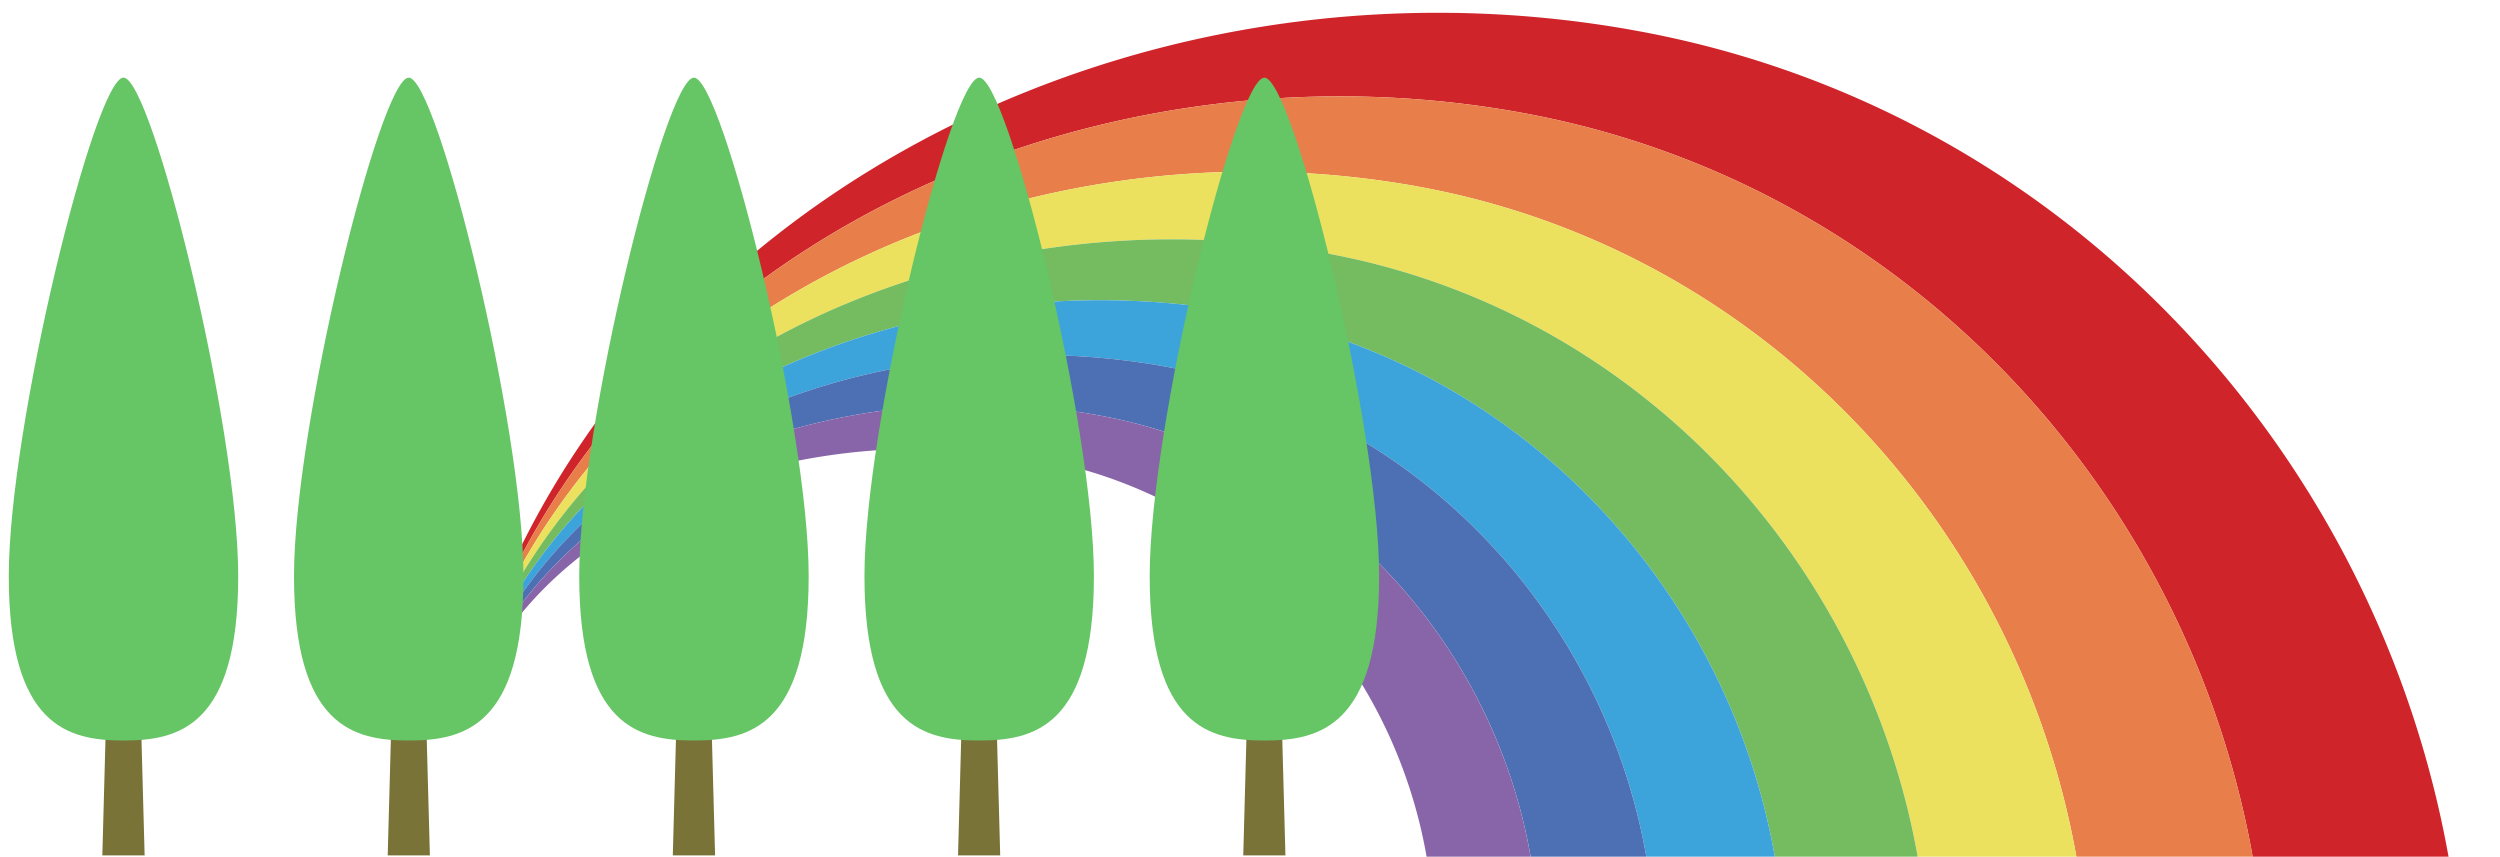
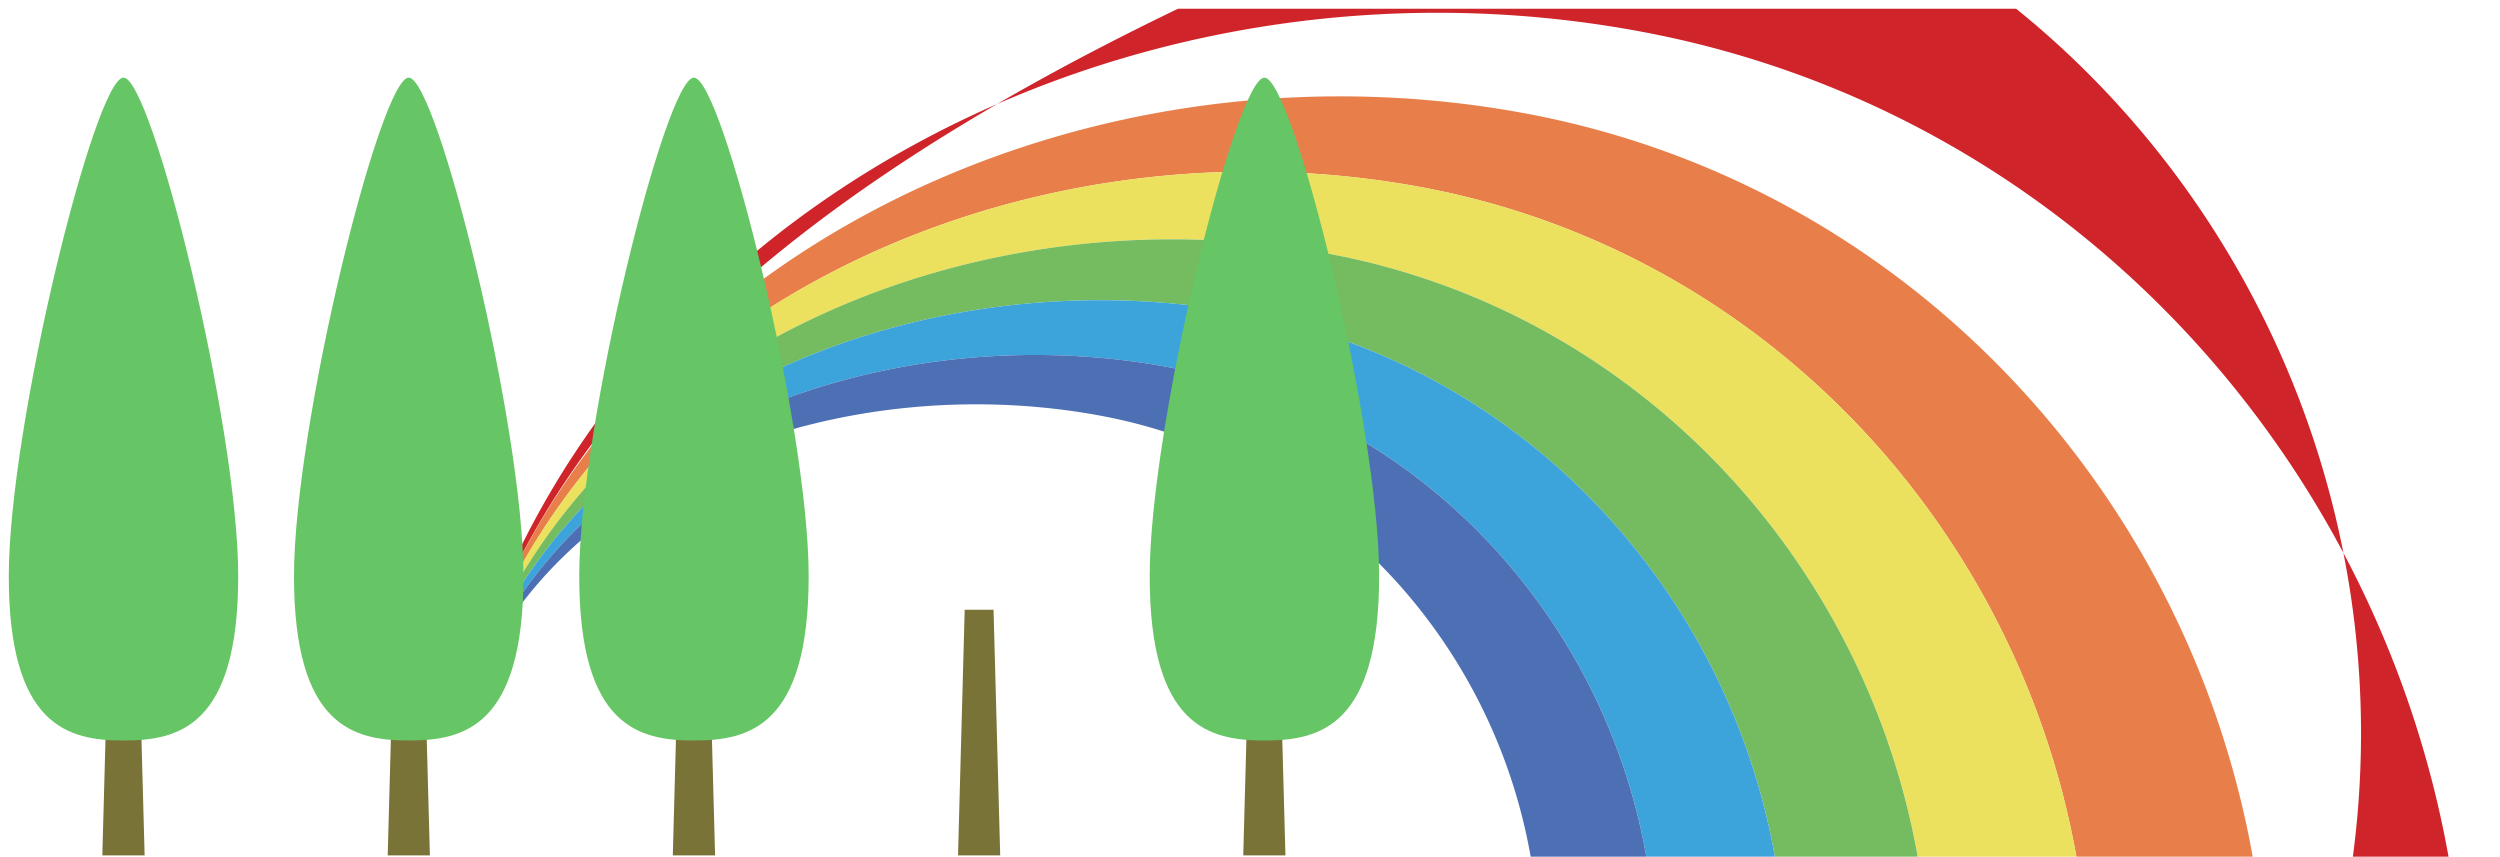
<svg xmlns="http://www.w3.org/2000/svg" width="286" height="98" viewBox="0 0 286 98">
  <defs>
    <clipPath id="a">
      <rect width="286" height="98" transform="translate(-21182 -13475)" fill="#fff" opacity="0.5" />
    </clipPath>
    <clipPath id="b">
      <rect width="330" height="134" transform="translate(817 2683)" fill="#fff" />
    </clipPath>
    <clipPath id="c">
      <rect width="281" height="171" transform="translate(-0.004 -0.461)" fill="none" />
    </clipPath>
  </defs>
  <g transform="translate(21182 13475)" clip-path="url(#a)">
    <g transform="translate(-22027 -16179)" clip-path="url(#b)">
      <g transform="translate(846.004 2705.462)">
        <g clip-path="url(#c)">
-           <path d="M166.679,2.124C228.642,13.607,270.157,74.271,259.388,137.6a117.349,117.349,0,0,1-10.72,32.939l-20.855-8.527a105.708,105.708,0,0,0,9.144-28.586c9.68-56.993-27.676-111.583-83.435-121.929C101.678,1.881,46.407,28.68,31.935,79.03l-.065-.016C47.479,22.329,108.646-8.66,166.679,2.124" transform="translate(19.893 0)" fill="#d0242b" />
+           <path d="M166.679,2.124C228.642,13.607,270.157,74.271,259.388,137.6l-20.855-8.527a105.708,105.708,0,0,0,9.144-28.586c9.68-56.993-27.676-111.583-83.435-121.929C101.678,1.881,46.407,28.68,31.935,79.03l-.065-.016C47.479,22.329,108.646-8.66,166.679,2.124" transform="translate(19.893 0)" fill="#d0242b" />
          <path d="M216.744,126c8.706-51.276-24.915-100.408-75.1-109.731C95.368,7.692,45.423,30.739,31.975,75.388l-.065-.032C46.382,25.006,101.653-1.794,153.5,7.822c55.759,10.346,93.116,64.936,83.435,121.929a105.708,105.708,0,0,1-9.144,28.586l-18.76-7.682A95.334,95.334,0,0,0,216.744,126" transform="translate(19.918 3.675)" fill="#e87f4a" />
          <path d="M141.616,12.958c50.188,9.323,83.809,58.455,75.1,109.731A95.334,95.334,0,0,1,209,147.345L192.1,140.426a86.58,86.58,0,0,0,6.448-21.1c7.829-46.16-22.43-90.387-67.6-98.768C89.707,12.91,44.538,32.579,32.031,72.112l-.081-.032C45.4,27.43,95.343,4.382,141.616,12.958" transform="translate(19.943 6.984)" fill="#ebe15f" />
          <path d="M130.914,17.584c45.169,8.381,75.428,52.608,67.6,98.768a86.58,86.58,0,0,1-6.448,21.1l-15.235-6.221a77.288,77.288,0,0,0,5.311-17.915c7.065-41.547-20.173-81.34-60.826-88.893-36.723-6.805-77.588,9.826-89.234,44.747L32,69.136C44.506,29.6,89.675,9.934,130.914,17.584" transform="translate(19.974 9.96)" fill="#75bb60" />
          <path d="M121.284,21.744c40.654,7.553,67.892,47.346,60.826,88.893a77.289,77.289,0,0,1-5.311,17.915l-13.725-5.62a69.083,69.083,0,0,0,4.32-15.024c6.351-37.389-18.159-73.219-54.752-80.008C80,21.841,43,35.761,32.147,66.523l-.1-.032C43.7,31.57,84.56,14.938,121.284,21.744" transform="translate(20.006 12.637)" fill="#3da4db" />
          <path d="M112.605,25.492c36.593,6.789,61.1,42.619,54.752,80.008a69.083,69.083,0,0,1-4.32,15.024l-12.376-5.068a62.048,62.048,0,0,0,3.443-12.425c5.717-33.653-16.339-65.878-49.262-71.985-28.992-5.392-62.5,6.091-72.634,33.117l-.1-.049c10.85-30.762,47.849-44.682,80.5-38.624" transform="translate(20.043 15.045)" fill="#4d70b5" />
-           <path d="M104.8,28.877c32.923,6.107,54.979,38.331,49.262,71.985a62.048,62.048,0,0,1-3.443,12.425l-11.175-4.564a56.308,56.308,0,0,0,2.7-10.07c5.149-30.291-14.7-59.3-44.341-64.789-25.695-4.775-56.067,4.5-65.5,28.18l-.13-.049C42.305,34.968,75.812,23.484,104.8,28.877" transform="translate(20.081 17.215)" fill="#8864a8" />
          <path d="M86.95,70.147l.763-28.1h3.3l.763,28.1Z" transform="translate(54.274 26.246)" fill="#7a7338" />
          <path d="M106.607,61.594c0,17.233-6.854,18.808-13.124,18.808C87.2,80.4,80.36,78.827,80.36,61.594S90.219,4.568,93.484,4.568c3.248,0,13.124,39.793,13.124,57.026" transform="translate(50.161 2.851)" fill="#66c565" />
          <path d="M66.86,70.147l.763-28.1h3.3l.763,28.1Z" transform="translate(41.734 26.246)" fill="#7a7338" />
-           <path d="M86.517,61.594c0,17.233-6.854,18.808-13.124,18.808-6.286,0-13.124-1.575-13.124-18.808S70.145,4.568,73.394,4.568,86.517,44.361,86.517,61.594" transform="translate(37.621 2.851)" fill="#66c565" />
          <path d="M46.77,70.147l.763-28.1h3.313l.763,28.1Z" transform="translate(29.194 26.246)" fill="#7a7338" />
          <path d="M66.427,61.594C66.427,78.827,59.573,80.4,53.3,80.4S40.18,78.827,40.18,61.594,50.055,4.568,53.3,4.568,66.427,44.361,66.427,61.594" transform="translate(25.08 2.851)" fill="#66c565" />
          <path d="M26.69,70.147l.763-28.1h3.3l.763,28.1Z" transform="translate(16.66 26.246)" fill="#7a7338" />
          <path d="M46.337,61.594C46.337,78.827,39.5,80.4,33.214,80.4c-6.269,0-13.124-1.575-13.124-18.808S29.965,4.568,33.214,4.568,46.337,44.361,46.337,61.594" transform="translate(12.54 2.851)" fill="#66c565" />
          <path d="M6.59,70.147l.763-28.1h3.313l.763,28.1Z" transform="translate(4.113 26.246)" fill="#7a7338" />
          <path d="M26.247,61.594c0,17.233-6.838,18.808-13.124,18.808C6.854,80.4,0,78.827,0,61.594S9.875,4.568,13.124,4.568,26.247,44.361,26.247,61.594" transform="translate(0 2.851)" fill="#66c565" />
        </g>
      </g>
    </g>
  </g>
</svg>